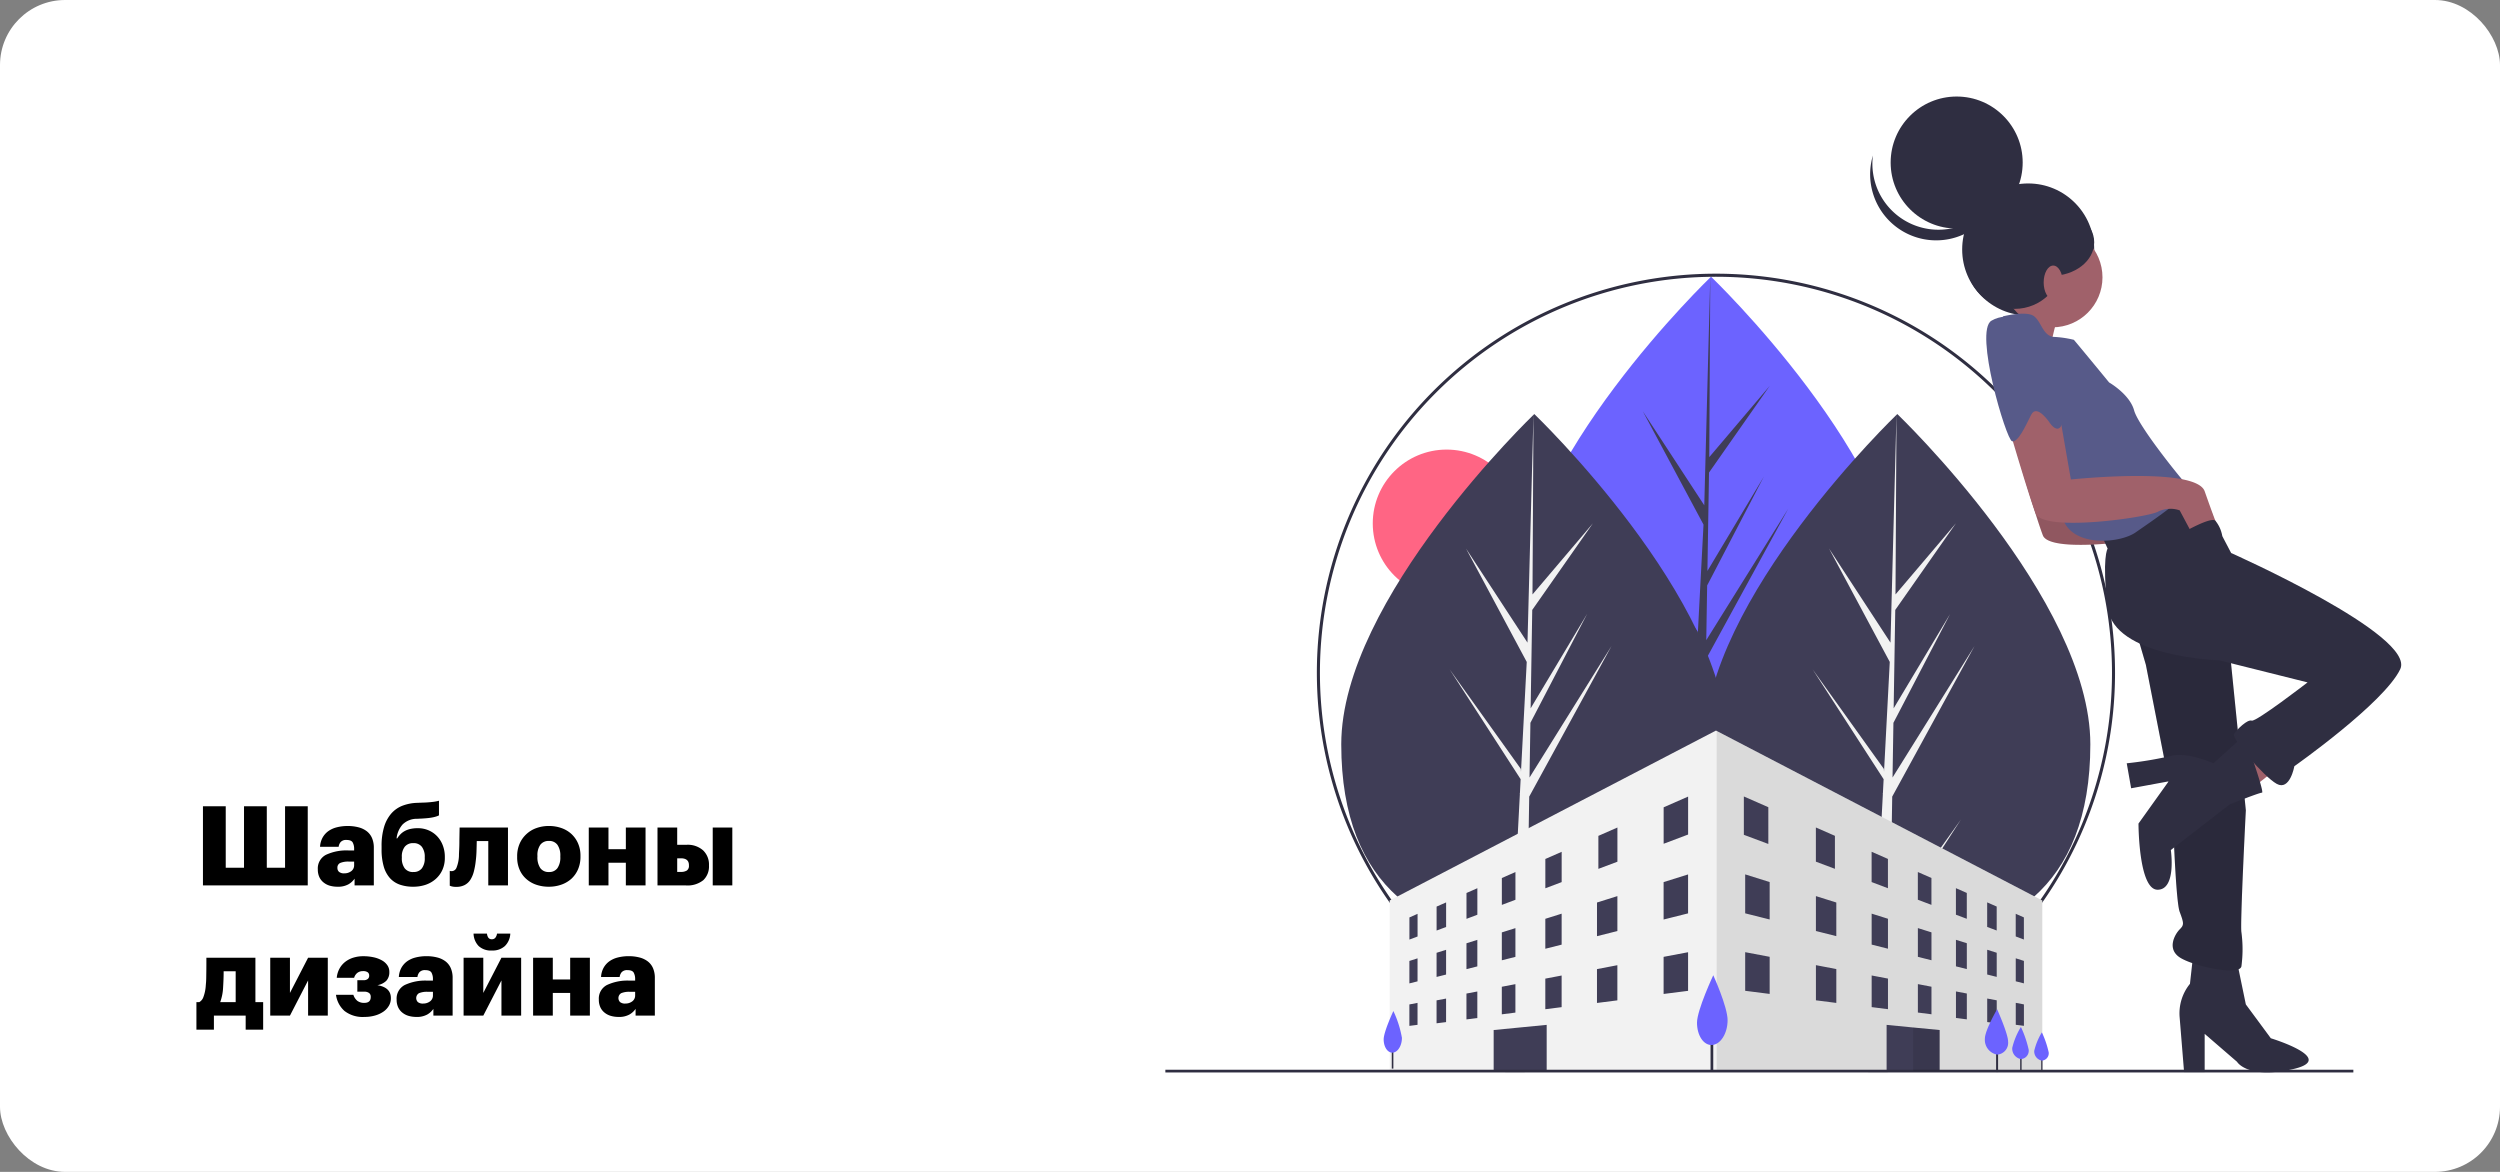
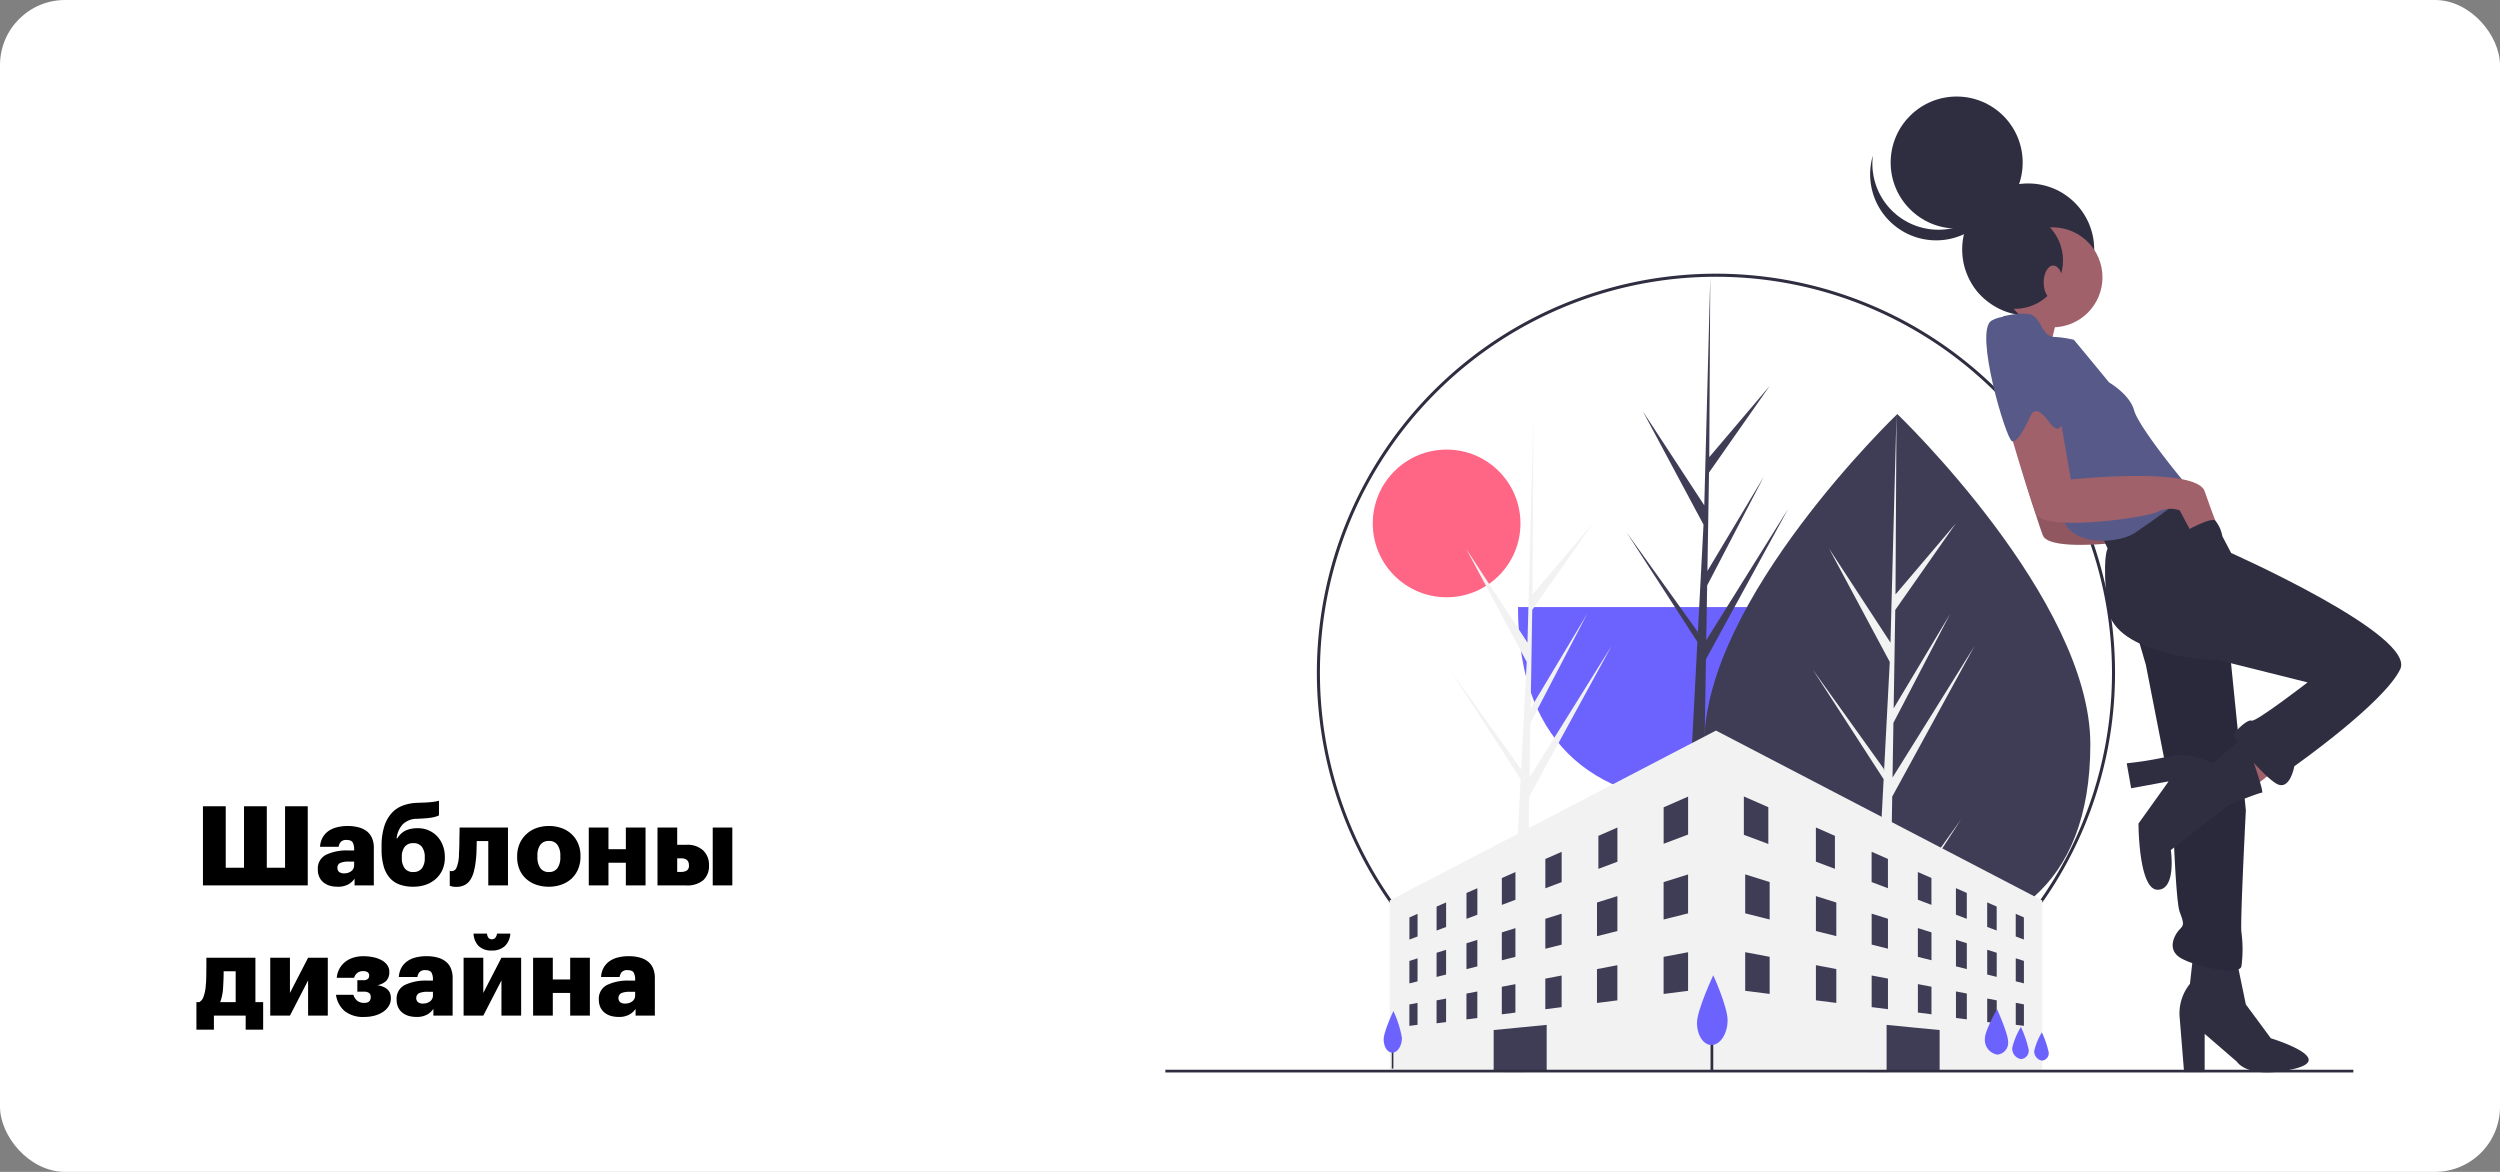
<svg xmlns="http://www.w3.org/2000/svg" width="384" height="180" viewBox="0 0 384 180">
  <rect x="0" y="0" width="384" height="180" fill="#808080" stroke="none" />
  <g transform="translate(-528 -2138)">
    <rect width="384" height="180" rx="10" transform="translate(528 2138)" fill="#fff" />
    <g transform="translate(707 2152.827)">
      <circle cx="11.343" cy="11.343" r="11.343" transform="translate(31.856 54.229)" fill="#ff6584" />
-       <path d="M113.467,78.414c0,22.331-13.275,30.128-29.651,30.128s-29.651-7.8-29.651-30.128S83.816,27.675,83.816,27.675,113.467,56.083,113.467,78.414Z" fill="#6c63ff" />
+       <path d="M113.467,78.414c0,22.331-13.275,30.128-29.651,30.128s-29.651-7.8-29.651-30.128Z" fill="#6c63ff" />
      <path d="M82.735,105.126l.3-18.689L95.673,63.316,83.082,83.5l.137-8.4,8.714-16.727-8.674,14.5.246-15.114,9.327-13.317L83.543,55.388,83.7,27.675l-.964,36.687.079-1.513L73.328,48.334l9.331,17.42-.884,16.88-.026-.448L70.817,66.911l10.9,16.858-.111,2.111-.02.032.009.173L79.353,128.91h3l.359-22.12L93.584,89.974Z" fill="#3f3d56" />
      <path d="M142.076,99.5c0,22.331-13.275,30.128-29.651,30.128s-29.651-7.8-29.651-30.128S112.425,48.77,112.425,48.77,142.076,77.17,142.076,99.5Z" fill="#3f3d56" />
      <path d="M111.345,126.219l.3-18.689,12.638-23.121L111.693,104.6l.136-8.4,8.71-16.728-8.674,14.5.246-15.114,9.326-13.317L112.148,76.48l.154-27.713-.964,36.687.079-1.513-9.48-14.516,9.331,17.42-.884,16.879-.026-.448L99.426,88l10.9,16.858-.11,2.111-.02.032.009.173L107.963,150h3l.359-22.12,10.872-16.816Z" fill="#f2f2f2" />
-       <path d="M86.319,99.5c0,22.331-13.275,30.128-29.651,30.128s-29.651-7.8-29.651-30.128S56.668,48.77,56.668,48.77s29.651,28.4,29.651,50.735Z" fill="#3f3d56" />
      <path d="M55.588,126.219l.3-18.689L68.526,84.409,55.935,104.6l.136-8.4,8.71-16.728-8.674,14.5.245-15.114,9.327-13.317L56.39,76.48l.154-27.713L55.58,85.454l.079-1.513L46.176,69.426l9.331,17.42-.884,16.879-.026-.448L43.671,88l10.9,16.858-.11,2.111-.02.032.009.173L52.208,150h3l.359-22.12,10.872-16.816Z" fill="#f2f2f2" />
      <path d="M84.571,149.812a61.3,61.3,0,1,1,43.344-17.954A61.3,61.3,0,0,1,84.571,149.812Zm0-122.128a60.83,60.83,0,1,0,60.83,60.83,60.83,60.83,0,0,0-60.83-60.83Z" fill="#2f2e41" />
      <path d="M134.694,123.486v26.1H34.457v-26.1l50.118-26.1.1.054Z" fill="#f2f2f2" />
-       <path d="M134.694,123.485v26.1H84.68V97.436Z" opacity="0.1" />
      <path d="M80.294,113.357l-3.759,1.419v-5.6l3.759-1.648ZM38.738,129.018l-1.253.474v-3.4l1.253-.554Zm4.385-1.461-1.462.548v-3.68l1.462-.642Zm4.8-1.879-1.671.628v-3.97l1.671-.735Zm5.849-2.3-2.088.788v-4.129l2.088-.916Zm7.1-2.714-2.506.947v-4.5l2.506-1.1Zm8.563-3.133-2.924,1.1v-5.069l2.924-1.282Zm-30.7,18.378-1.253.315v-3.45l1.253-.4Zm4.385-1.045-1.462.366v-3.707l1.462-.461Zm4.8-1.253-1.671.42v-3.97l1.671-.527Zm5.849-1.462-2.088.524v-4.283l2.088-.657Zm7.1-1.879-2.506.632v-4.6l2.506-.788Zm8.562-2.088-3.132.788V123.8l3.132-.986Zm10.859-2.715-3.759.945v-5.748l3.759-1.179Zm0,11.9-3.759.479v-5.7l3.759-.711Zm-41.556,5.22-1.253.161v-3.293l1.253-.239Zm4.385-.419-1.462.184v-3.524l1.462-.274Zm4.8-.626-1.671.211v-3.97l1.671-.318Zm5.849-.835-2.088.267v-4.235l2.088-.4Zm7.1-.835-2.506.318v-4.7l2.506-.477Zm8.562-1.044-3.132.4v-5.2l3.132-.6Zm61.187-9.816,1.253.474v-3.4l-1.253-.554Zm-4.386-1.461,1.462.548v-3.68l-1.462-.642Zm-4.8-1.879,1.671.628v-3.97l-1.671-.735Zm-5.849-2.3,2.088.788v-4.129l-2.088-.916Zm-7.1-2.714,2.506.947v-4.5l-2.506-1.1Zm-8.561-3.133,2.924,1.1v-5.069l-2.924-1.282Zm30.7,18.378,1.253.315v-3.45l-1.253-.4Zm-4.386-1.045,1.462.366v-3.707l-1.462-.461Zm-4.8-1.253,1.671.42v-3.97l-1.671-.527Zm-5.849-1.462,2.088.524v-4.283l-2.088-.657Zm-7.1-1.879,2.506.632v-4.6l-2.506-.788Zm-8.561-2.088,3.133.788V123.8l-3.133-.986Zm-10.864-2.715,3.759.945v-5.748l-3.759-1.179Zm0,11.9,3.759.479v-5.7l-3.759-.711Zm41.561,5.22,1.253.161v-3.293l-1.253-.239Zm-4.386-.419,1.462.184v-3.524l-1.462-.274Zm-4.8-.626,1.671.211v-3.97l-1.671-.318Zm-5.849-.835,2.088.267v-4.235l-2.088-.4Zm-7.1-.835,2.506.318v-4.7l-2.506-.477Zm-8.561-1.044,3.133.4v-5.2l-3.133-.6Zm-7.31-24.015L88.856,113.4V107.51l3.759,1.648Z" fill="#3f3d56" />
-       <path d="M127.6,144.94h.306v4.9H127.6Zm3.7,1.335h.217v3.474H131.3Zm3.234.424h.191v3.053h-.191Z" fill="#2f2e41" />
      <path d="M118.927,143.387v6.307l-4.072-.006-4.072-.006v-7.088l4.072.4Zm-68.5,6.306,8.144-.013v-7.087l-8.144.793Z" fill="#3f3d56" />
      <path d="M0,149.484H182.476v.418H0Z" fill="#2f2e41" />
-       <path d="M118.927,143.387v6.307l-4.072-.006v-6.7Z" opacity="0.1" />
      <path d="M83.74,143.95h.418V149.8H83.74Z" fill="#2f2e41" />
      <path d="M86.359,141.869c0,2.049-1.094,3.759-2.41,3.818-1.279.057-2.29-1.476-2.29-3.423s2.5-7.292,2.5-7.292,2.2,4.848,2.2,6.9Z" fill="#6c63ff" />
      <path d="M34.774,145.824h.249v3.488h-.249Z" fill="#2f2e41" />
      <path d="M36.336,144.583c0,1.222-.653,2.242-1.438,2.277-.763.034-1.366-.88-1.366-2.042s1.491-4.35,1.491-4.35a16.128,16.128,0,0,1,1.313,4.115Zm93.106.551a1.812,1.812,0,0,1-1.685,2.026,2.3,2.3,0,0,1-1.879-2.435c0-1.3,1.879-4.533,1.879-4.533S129.442,143.971,129.442,145.134Zm3.164,1.278a1.284,1.284,0,0,1-1.194,1.435,1.628,1.628,0,0,1-1.331-1.725,11.151,11.151,0,0,1,1.331-3.212,16.8,16.8,0,0,1,1.194,3.5Zm3.075.408a1.128,1.128,0,0,1-1.049,1.261,1.43,1.43,0,0,1-1.17-1.516,9.8,9.8,0,0,1,1.17-2.823A14.761,14.761,0,0,1,135.681,146.82Z" fill="#6c63ff" />
      <path d="M137.165,33.642s-2.033,6.1-.9,7.453-6.775-4.065-6.775-4.065l4.291-4.969Z" fill="#a0616a" />
      <circle cx="10.14" cy="10.14" r="10.14" transform="translate(122.39 13.351)" fill="#2f2e41" />
      <path d="M171.946,102.3l-5.194,4.065-2.936-4.743,5.2-3.613Z" fill="#a0616a" />
      <path d="M164.606,132.9l1.355,6.55,3.839,5.2s10.389,3.162,3.388,4.743-8.582-1.129-8.582-1.129l-4.969-4.291v5.866h-3.162l-.678-8.356a7.176,7.176,0,0,1,1.581-5.194l.452-4.065Z" fill="#2f2e41" />
      <path d="M138.4,51.822l1.807,10.389s19.2-2.033,20.552,1.807,1.807,4.969,1.807,4.969l-3.839,1.355-1.807-3.388a4.29,4.29,0,0,0-3.388.226c-1.807.9-17.616,3.162-18.745.226S130.5,53.628,130.5,53.628l4.743-3.839Z" fill="#a0616a" />
      <path d="M138.4,51.822l1.807,10.389s19.2-2.033,20.552,1.807,1.807,4.969,1.807,4.969l-3.839,1.355-1.807-3.388a4.29,4.29,0,0,0-3.388.226c-1.807.9-17.616,3.162-18.745.226S130.5,53.628,130.5,53.628l4.743-3.839Z" opacity="0.1" />
      <path d="M149.022,81.859l1.581,5.42,4.065,20.778s.452,15.358,1.129,17.164.677,2.033,0,2.71-2.032,2.936,0,4.291,9.26,2.936,9.486,1.355a19.913,19.913,0,0,0,0-5.194c-.226-1.129.678-18.745.678-18.745l-2.707-26.875-9.26-4.291Z" fill="#2f2e41" />
      <path d="M149.022,81.859l1.581,5.42,4.065,20.778s.452,15.358,1.129,17.164.677,2.033,0,2.71-2.032,2.936,0,4.291,9.26,2.936,9.486,1.355a19.913,19.913,0,0,0,0-5.194c-.226-1.129.678-18.745.678-18.745l-2.707-26.875-9.26-4.291Z" opacity="0.1" />
      <path d="M158.736,60.63l4.969,9.486s28.453,12.647,25.969,17.847-16.261,14.9-16.261,14.9-.678,3.839-2.71,2.71-7-7-6.55-7.679,2.033-2.258,2.71-2.033,8.582-5.872,8.582-5.872L161.894,86.6s-16.261-.452-17.164-8.131,0-9.034,0-9.034L143.6,66.952l9.26-5.646Z" fill="#2f2e41" />
      <path d="M165.734,98.123l-4.743,4.291s-4.065-1.807-6.549-1.129a55.822,55.822,0,0,1-6.776,1.129l.677,3.839,5.762-1.063-4.633,6.483s0,10.163,2.936,10.163,2.033-6.1,2.033-6.1l9.034-7s4.517-1.807,4.969-1.807S165.734,98.123,165.734,98.123Z" fill="#2f2e41" />
      <circle cx="7.679" cy="7.679" r="7.679" transform="translate(128.583 20.091)" fill="#a0616a" />
      <path d="M128.7,33.754s3.614-.9,4.743,0,1.355,2.936,2.936,3.162a16.023,16.023,0,0,1,3.162.452c.226.226,5.42,6.55,5.42,6.55s3.162,1.807,3.839,4.291,7.453,10.841,8.356,11.744-5.872,5.42-8.13,7-8.808,2.258-10.841-1.355-13.1-27.1-9.485-31.844Z" fill="#575a89" />
      <path d="M137.278,48.434l1.807,10.389s19.2-2.033,20.552,1.807,1.807,4.969,1.807,4.969l-3.839,1.355L155.8,63.566a4.29,4.29,0,0,0-3.388.226c-1.807.9-17.616,3.162-18.745.226s-4.291-13.777-4.291-13.777l4.743-3.839Z" fill="#a0616a" />
      <path d="M132.963,34.705s5.445,11.471,4.993,14.633-2.033.9-2.033.9-2.033-3.162-2.936-1.355-2.033,4.291-2.936,4.065-5.872-16.938-3.162-18.519,6.074.276,6.074.276Z" fill="#575a89" />
      <circle cx="10.14" cy="10.14" r="10.14" transform="translate(111.404 0)" fill="#2f2e41" />
      <path d="M112.8,18.537a10.141,10.141,0,0,0,15.659-5.324,10.141,10.141,0,1,1-19.781-4.158,10.137,10.137,0,0,0,4.122,9.482Z" fill="#2f2e41" />
      <circle cx="7.436" cy="7.436" r="7.436" transform="translate(123.008 17.745)" fill="#2f2e41" />
-       <ellipse cx="6.591" cy="5.155" rx="6.591" ry="5.155" transform="translate(129.488 17.238)" fill="#2f2e41" />
      <ellipse cx="1.468" cy="2.597" rx="1.468" ry="2.597" transform="translate(134.907 25.963)" fill="#a0616a" />
      <path d="M156.526,66.858s4-2.294,4.74-1.719a4.944,4.944,0,0,1,1.072,2.375l-4.621,1.814-1.355-2.484Z" fill="#2f2e41" />
    </g>
    <path d="M1.173-12.155h3.5V-2.72H7.48v-9.435h3.5V-2.72h2.805v-9.435h3.485V0H1.173ZM21.828.2A4.187,4.187,0,0,1,20.689.051a2.686,2.686,0,0,1-.952-.476,2.282,2.282,0,0,1-.672-.825,2.734,2.734,0,0,1-.247-1.216A2.338,2.338,0,0,1,20.069-4.7a7.427,7.427,0,0,1,3.476-.671h.85v-.2A2.053,2.053,0,0,0,24.174-6.6q-.221-.382-.952-.383a1.108,1.108,0,0,0-.892.315,1.382,1.382,0,0,0-.314.74H19.159a3.316,3.316,0,0,1,.382-1.4,3.056,3.056,0,0,1,.892-1.011,3.859,3.859,0,0,1,1.3-.587,6.69,6.69,0,0,1,1.674-.2,6.489,6.489,0,0,1,1.658.2,3.505,3.505,0,0,1,1.266.6,2.643,2.643,0,0,1,.808,1.045,3.76,3.76,0,0,1,.281,1.522V0H24.463V-1.037a2.869,2.869,0,0,1-.944.867A3.269,3.269,0,0,1,21.828.2Zm1.054-2.057a1.7,1.7,0,0,0,1.08-.34,1.105,1.105,0,0,0,.433-.918v-.544h-.8a3.17,3.17,0,0,0-1.343.212.772.772,0,0,0-.425.757.767.767,0,0,0,.255.612A1.2,1.2,0,0,0,22.882-1.853ZM33.473.2a6.168,6.168,0,0,1-2.04-.314,3.681,3.681,0,0,1-1.53-1,4.556,4.556,0,0,1-.96-1.785,9.284,9.284,0,0,1-.332-2.661v-.459A9.966,9.966,0,0,1,29-8.993a5.575,5.575,0,0,1,1.1-2.048,4.388,4.388,0,0,1,1.717-1.2,6.929,6.929,0,0,1,2.244-.442l.85-.034a15.852,15.852,0,0,0,1.632-.119,6.824,6.824,0,0,0,.884-.17v2.244a2.111,2.111,0,0,1-.357.153q-.2.068-.5.136a7.048,7.048,0,0,1-.731.119q-.434.051-1.046.085l-.714.034a3.135,3.135,0,0,0-2.227.859,3.786,3.786,0,0,0-.935,2.151h.1a4.041,4.041,0,0,1,.476-.612,2.734,2.734,0,0,1,.646-.5,3.315,3.315,0,0,1,.875-.332,5.079,5.079,0,0,1,1.165-.119,4.1,4.1,0,0,1,1.683.34,3.951,3.951,0,0,1,1.309.926,4.226,4.226,0,0,1,.85,1.394,4.877,4.877,0,0,1,.306,1.742v.136a4.458,4.458,0,0,1-.374,1.861,4.112,4.112,0,0,1-1.028,1.4A4.523,4.523,0,0,1,35.386-.1,5.858,5.858,0,0,1,33.473.2Zm.017-2.261A1.558,1.558,0,0,0,34.8-2.624a2.52,2.52,0,0,0,.442-1.583v-.135A2.52,2.52,0,0,0,34.8-5.927a1.558,1.558,0,0,0-1.309-.567,1.6,1.6,0,0,0-1.318.551,2.416,2.416,0,0,0-.451,1.567v.135a2.58,2.58,0,0,0,.442,1.617A1.577,1.577,0,0,0,33.49-2.057Zm9.588-1.734a10.914,10.914,0,0,1-.306,1.7,4.3,4.3,0,0,1-.544,1.258,2.3,2.3,0,0,1-.867.782A2.711,2.711,0,0,1,40.1.221a2.478,2.478,0,0,1-.765-.085Q39.1.051,39.083.051V-2.244a.66.66,0,0,0,.085.034.987.987,0,0,0,.238.017.805.805,0,0,0,.722-.553,5.424,5.424,0,0,0,.366-1.76q0-.119.008-.365t.026-.578q.017-.331.026-.714t.008-.773q.017-.9.034-1.955h7.429V0H45V-6.817H43.231q-.017.85-.042,1.607T43.078-3.791ZM54.315-2.057a1.521,1.521,0,0,0,1.309-.6,2.868,2.868,0,0,0,.442-1.719v-.135a2.868,2.868,0,0,0-.442-1.719,1.521,1.521,0,0,0-1.309-.6A1.562,1.562,0,0,0,53-6.25a2.749,2.749,0,0,0-.451,1.7v.136a2.934,2.934,0,0,0,.442,1.753A1.539,1.539,0,0,0,54.315-2.057ZM54.3.2A5.858,5.858,0,0,1,52.386-.1a4.432,4.432,0,0,1-1.539-.884A4,4,0,0,1,49.81-2.414a4.723,4.723,0,0,1-.374-1.921v-.136A4.784,4.784,0,0,1,49.81-6.4a4.327,4.327,0,0,1,1.037-1.47,4.367,4.367,0,0,1,1.539-.935,5.628,5.628,0,0,1,1.93-.323,5.714,5.714,0,0,1,1.912.314,4.4,4.4,0,0,1,1.539.91,4.281,4.281,0,0,1,1.02,1.445,4.679,4.679,0,0,1,.374,1.9v.136a4.829,4.829,0,0,1-.374,1.947,4.261,4.261,0,0,1-1.02,1.454,4.578,4.578,0,0,1-1.556.909A5.713,5.713,0,0,1,54.3.2ZM66.13-3.485H63.461V0H60.435V-8.891h3.026v3.332H66.13V-8.891h3.026V0H66.13ZM79.475-8.891h3.009V0H79.475Zm-8.483,0h3.026v2.652h1.428A3.551,3.551,0,0,1,78-5.381a3.011,3.011,0,0,1,.9,2.287v.051A2.9,2.9,0,0,1,78.03-.808a3.863,3.863,0,0,1-2.7.808H70.992Zm3.587,6.817a1.667,1.667,0,0,0,.918-.213.857.857,0,0,0,.323-.773v-.051q0-1.054-1.241-1.054h-.561v2.091ZM4.267,15.7a7.631,7.631,0,0,1-.442,2.227H6.2V13.183H4.352q0,.714-.026,1.343T4.267,15.7Zm-1.411,6.46H.17V17.926H.612a1.43,1.43,0,0,0,.621-.757A6.1,6.1,0,0,0,1.6,15.478q.017-.238.043-.527t.034-.774q.008-.484.017-1.215T1.7,11.109H9.231v6.817h1.19v4.233H7.735V20H2.856ZM11.509,20V11.109h3.026v5.406l2.788-5.406h3.026V20H17.323V14.594L14.535,20ZM29.8,13.285a1.909,1.909,0,0,1-.451,1.351,2.6,2.6,0,0,1-1.385.689q2.074.34,2.074,1.972v.051a2.232,2.232,0,0,1-.3,1.131,2.85,2.85,0,0,1-.833.9,4.273,4.273,0,0,1-1.284.6,5.74,5.74,0,0,1-1.632.221,4.557,4.557,0,0,1-3.077-.918A4.027,4.027,0,0,1,21.607,16.8h2.669a1.954,1.954,0,0,0,.62.935,1.7,1.7,0,0,0,1.063.306q.986,0,.986-.9v-.051a.706.706,0,0,0-.238-.552,1.163,1.163,0,0,0-.782-.213H24.888V14.56h.952a.976.976,0,0,0,.646-.187.633.633,0,0,0,.221-.51v-.034a.606.606,0,0,0-.212-.476,1.161,1.161,0,0,0-.757-.187,1.355,1.355,0,0,0-.842.263,1.455,1.455,0,0,0-.5.757H21.726a3.6,3.6,0,0,1,.451-1.462,3.382,3.382,0,0,1,.918-1.037,3.952,3.952,0,0,1,1.25-.612,5.118,5.118,0,0,1,1.445-.2,7.248,7.248,0,0,1,1.624.17,4.5,4.5,0,0,1,1.275.484,2.431,2.431,0,0,1,.824.757,1.735,1.735,0,0,1,.289.969ZM33.932,20.2a4.187,4.187,0,0,1-1.139-.153,2.686,2.686,0,0,1-.952-.476,2.282,2.282,0,0,1-.672-.825,2.734,2.734,0,0,1-.247-1.215,2.338,2.338,0,0,1,1.25-2.236,7.427,7.427,0,0,1,3.476-.671h.85v-.2a2.053,2.053,0,0,0-.221-1.028q-.221-.383-.952-.383a1.108,1.108,0,0,0-.893.314,1.382,1.382,0,0,0-.314.74H31.263a3.316,3.316,0,0,1,.382-1.4,3.056,3.056,0,0,1,.892-1.011,3.859,3.859,0,0,1,1.3-.587,6.69,6.69,0,0,1,1.675-.2,6.489,6.489,0,0,1,1.657.2,3.505,3.505,0,0,1,1.267.6,2.643,2.643,0,0,1,.807,1.045,3.76,3.76,0,0,1,.28,1.521V20H36.567V18.963a2.869,2.869,0,0,1-.943.867A3.269,3.269,0,0,1,33.932,20.2Zm1.054-2.057a1.7,1.7,0,0,0,1.079-.34,1.105,1.105,0,0,0,.434-.918v-.544h-.8a3.17,3.17,0,0,0-1.343.212.876.876,0,0,0-.17,1.369A1.2,1.2,0,0,0,34.986,18.147ZM45.543,10a2.76,2.76,0,0,1-2.023-.689A2.861,2.861,0,0,1,42.738,7.4H44.8a1.308,1.308,0,0,0,.2.612.606.606,0,0,0,.544.255.651.651,0,0,0,.561-.255,1.336,1.336,0,0,0,.238-.612h2.04a2.843,2.843,0,0,1-.833,1.913A2.808,2.808,0,0,1,45.543,10ZM41.208,20V11.109h3.026v5.406l2.788-5.406h3.026V20H47.022V14.594L44.234,20Zm16.371-3.485H54.91V20H51.884V11.109H54.91v3.332h2.669V11.109h3.026V20H57.579ZM64.991,20.2a4.187,4.187,0,0,1-1.139-.153,2.686,2.686,0,0,1-.952-.476,2.282,2.282,0,0,1-.671-.825,2.734,2.734,0,0,1-.247-1.215,2.338,2.338,0,0,1,1.25-2.236,7.427,7.427,0,0,1,3.476-.671h.85v-.2a2.053,2.053,0,0,0-.221-1.028q-.221-.383-.952-.383a1.108,1.108,0,0,0-.893.314,1.382,1.382,0,0,0-.314.74H62.322a3.316,3.316,0,0,1,.382-1.4,3.056,3.056,0,0,1,.893-1.011,3.859,3.859,0,0,1,1.3-.587,6.69,6.69,0,0,1,1.675-.2,6.489,6.489,0,0,1,1.657.2,3.505,3.505,0,0,1,1.267.6,2.643,2.643,0,0,1,.808,1.045,3.76,3.76,0,0,1,.28,1.521V20H67.626V18.963a2.87,2.87,0,0,1-.944.867A3.269,3.269,0,0,1,64.991,20.2Zm1.054-2.057a1.7,1.7,0,0,0,1.079-.34,1.105,1.105,0,0,0,.434-.918v-.544h-.8a3.17,3.17,0,0,0-1.343.212.876.876,0,0,0-.17,1.369A1.2,1.2,0,0,0,66.045,18.147Z" transform="translate(558 2274)" />
  </g>
</svg>